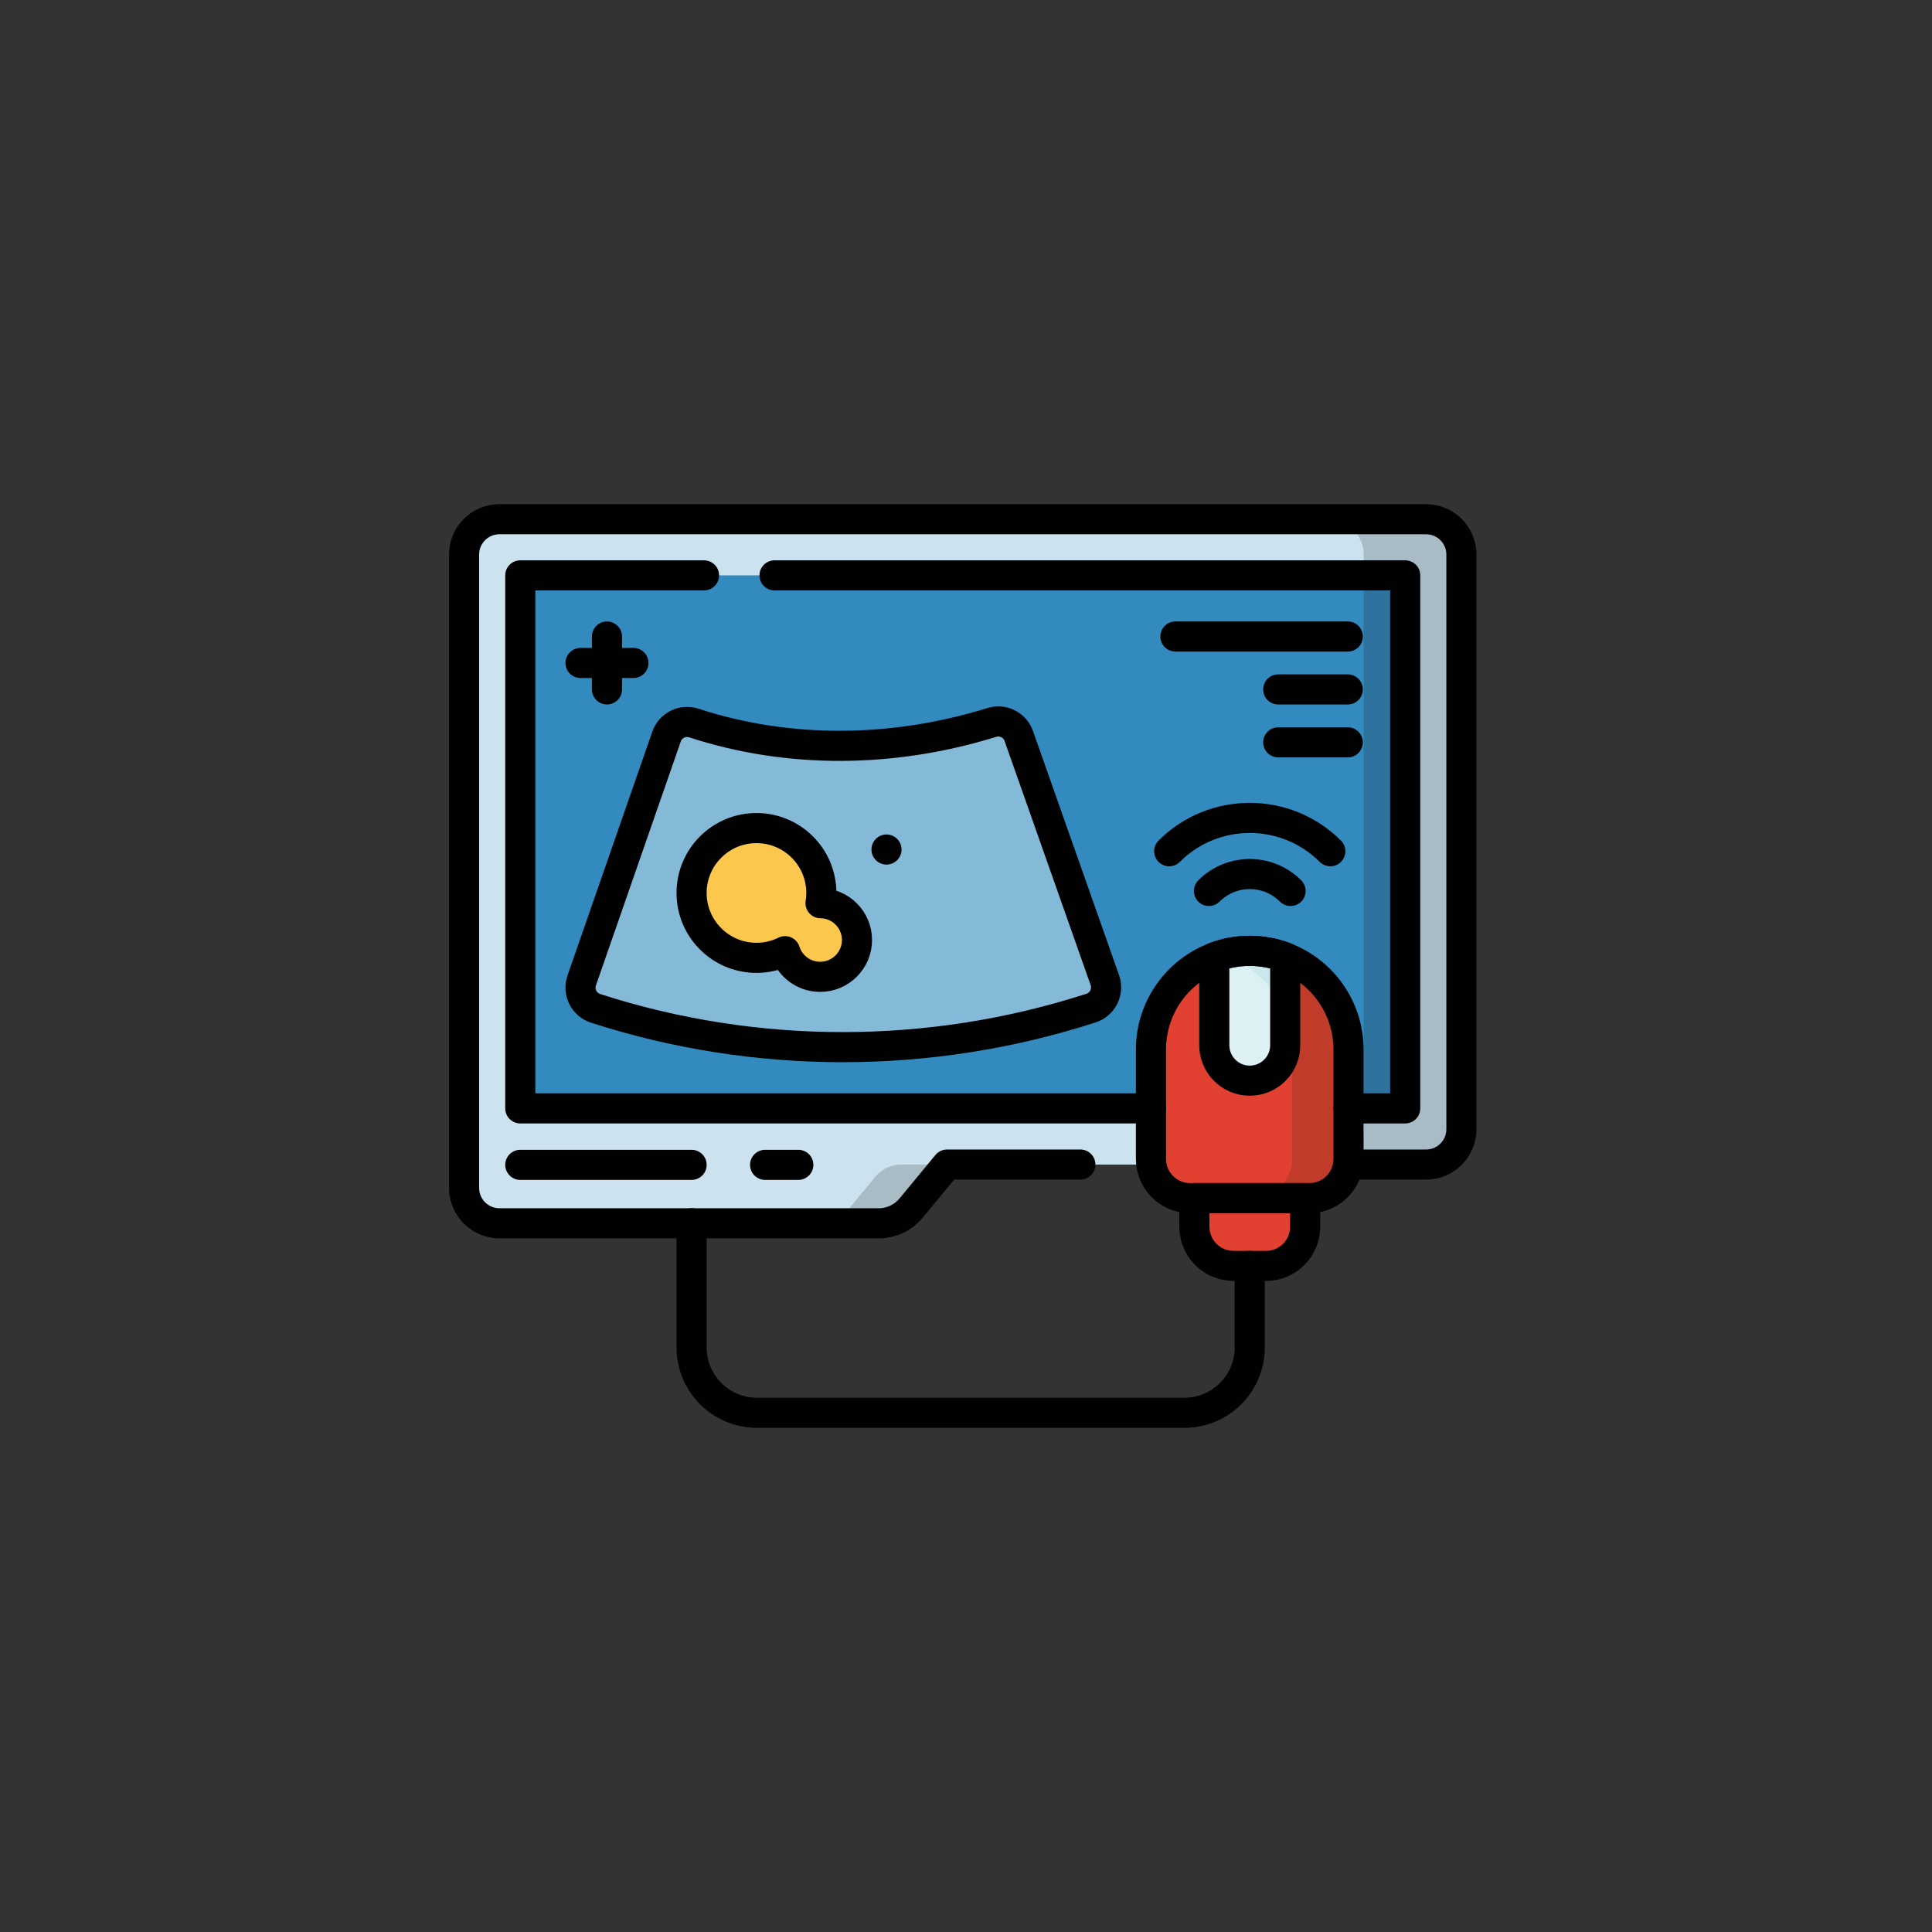
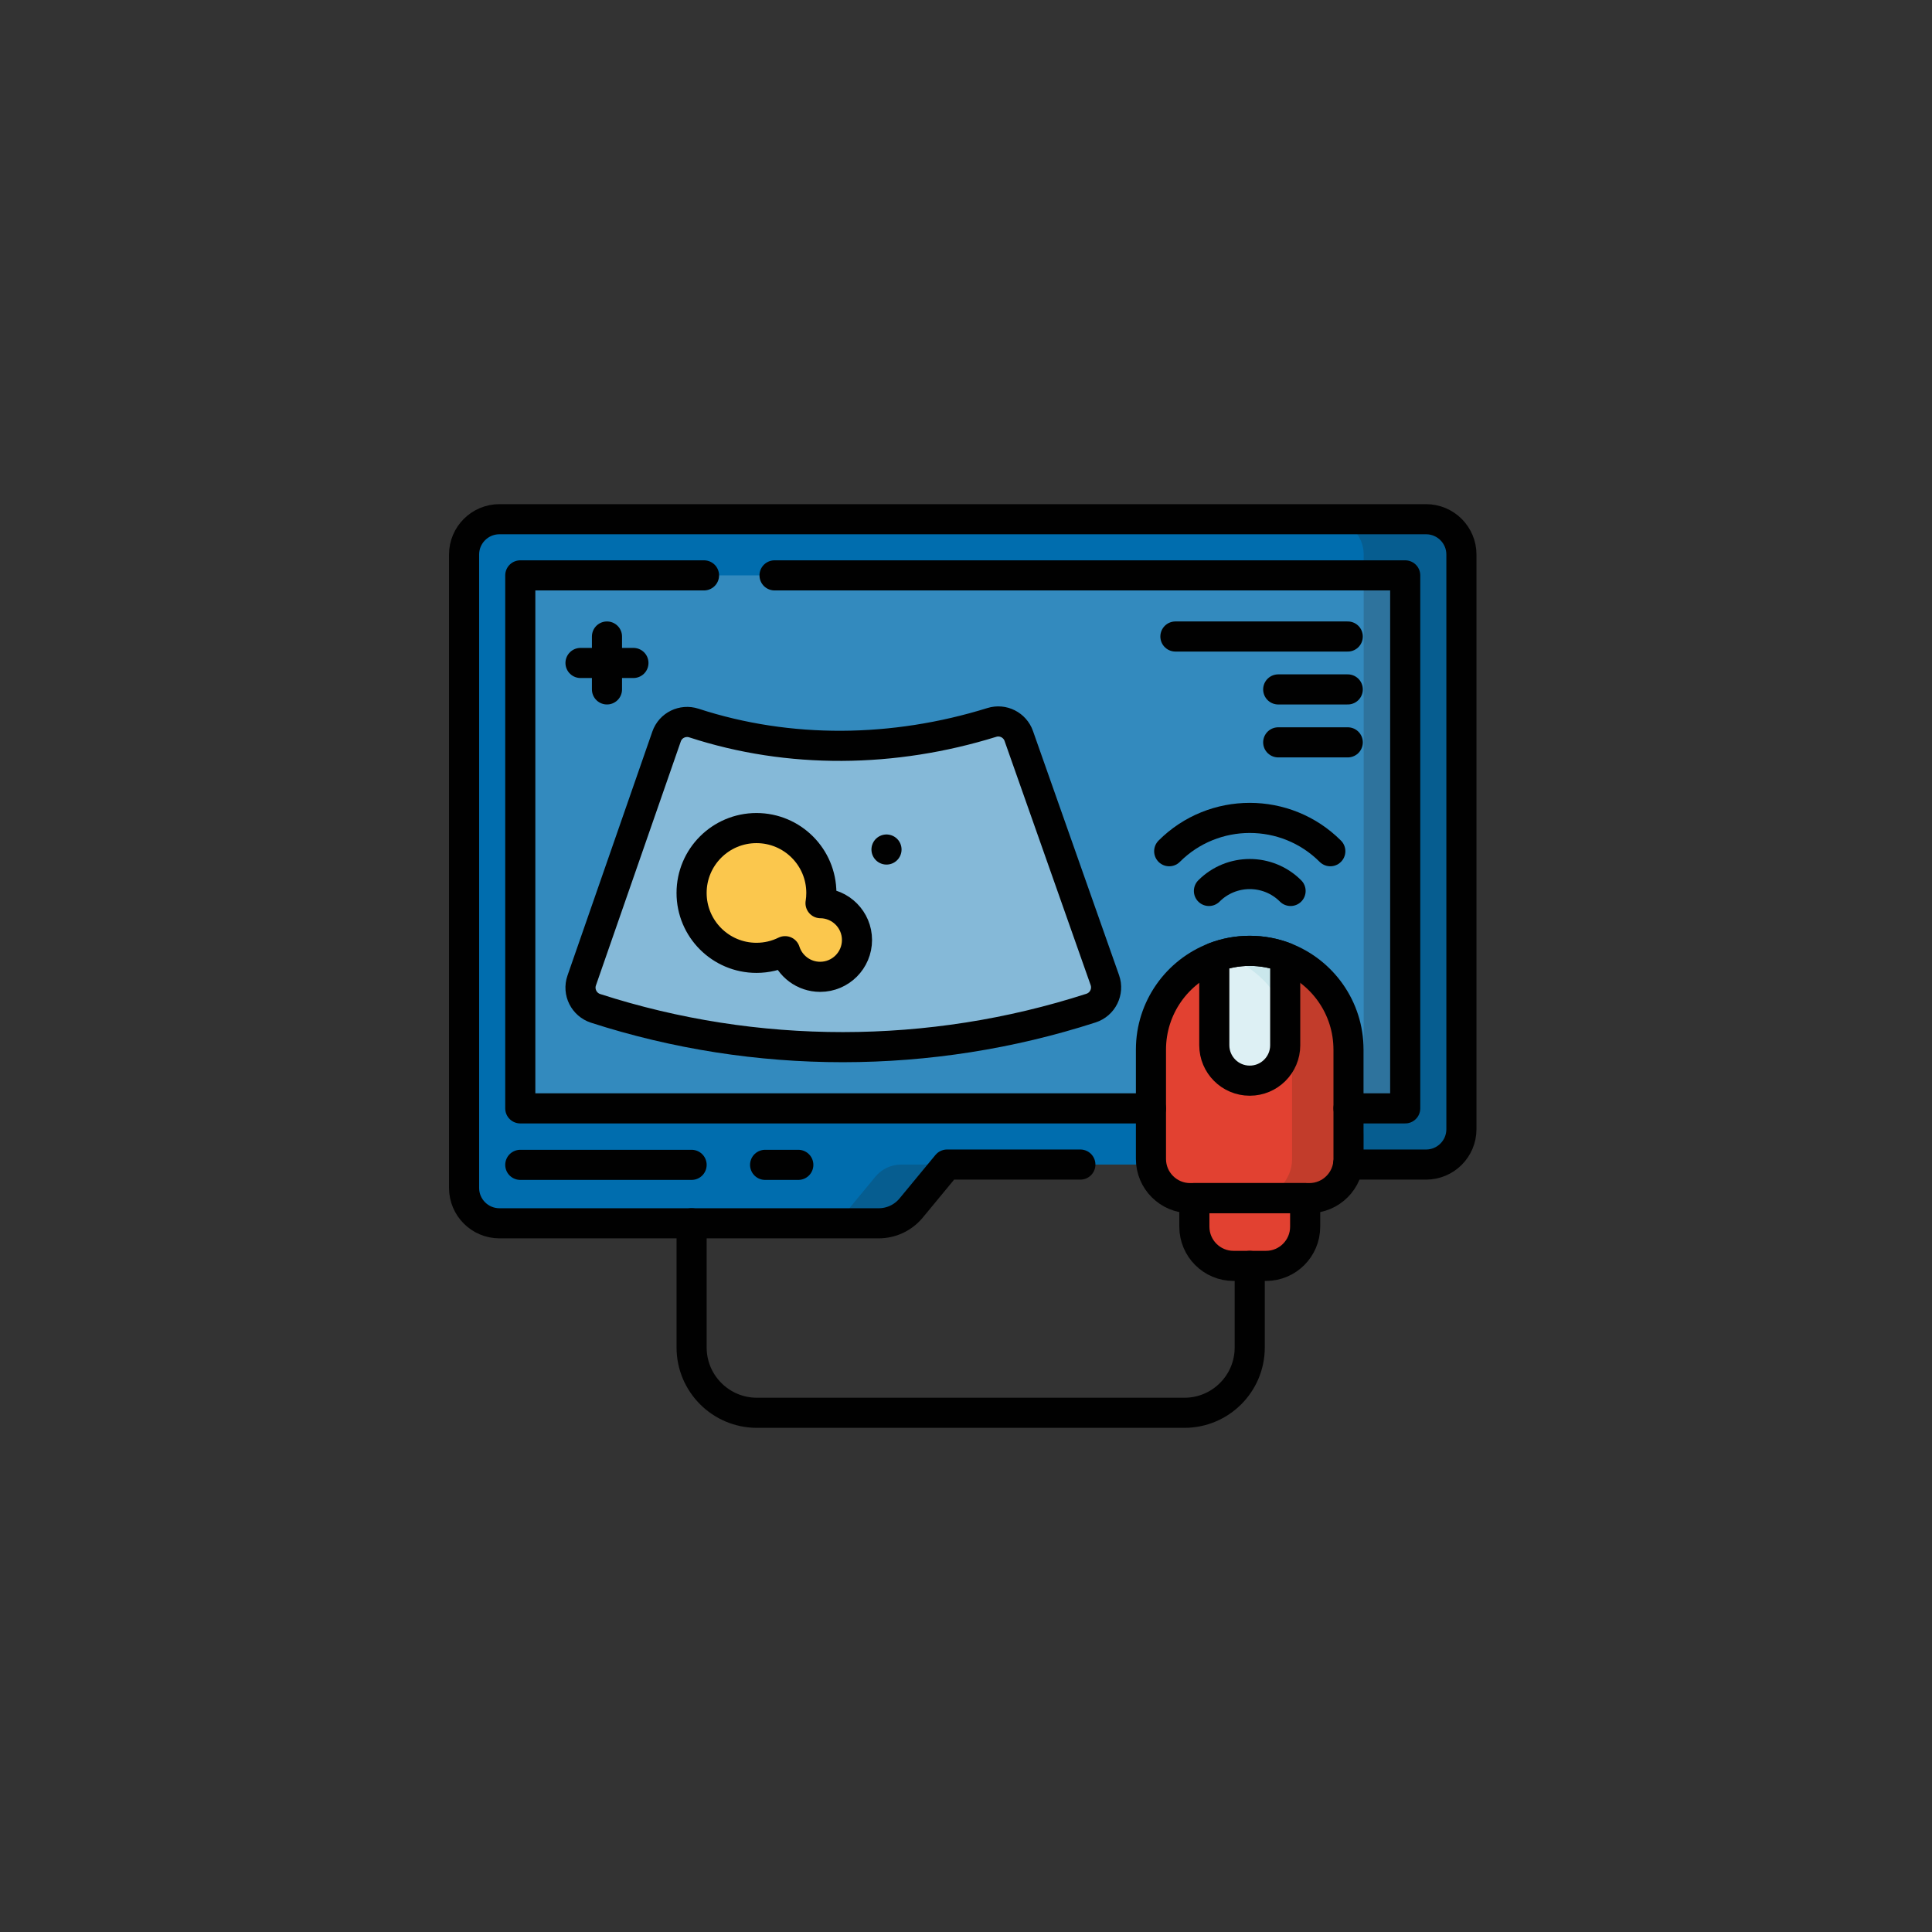
<svg xmlns="http://www.w3.org/2000/svg" viewBox="0 0 1080 1080">
  <rect x="0" y="0" width="1080" height="1080" fill="#333333" stroke="none" />
  <defs>
    <style>
      .cls-1, .cls-2, .cls-3, .cls-4 {
        opacity: .2;
      }

      .cls-1, .cls-3, .cls-4 {
        mix-blend-mode: multiply;
      }

      .cls-5 {
        fill: #006dae;
      }

      .cls-6 {
        fill: #cae7ec;
      }

      .cls-2, .cls-7, .cls-8 {
        fill: #fff;
      }

      .cls-7 {
        opacity: .8;
      }

      .cls-9, .cls-4 {
        fill: #1d1d1b;
      }

      .cls-10 {
        isolation: isolate;
      }

      .cls-3 {
        fill: #432918;
      }

      .cls-11 {
        fill: #e24131;
      }

      .cls-12 {
        opacity: .4;
      }

      .cls-13 {
        fill: #fbc74d;
      }

      .cls-14 {
        fill: #ddf0f4;
      }

      .cls-15 {
        fill: none;
        stroke: #010101;
        stroke-linecap: round;
        stroke-linejoin: round;
        stroke-width: 16.83px;
      }
    </style>
  </defs>
  <g class="cls-10">
    <g id="Layer_1" data-name="Layer 1">
      <g>
        <g>
          <path class="cls-5" d="M797.17,650.99h-267.78l-20.05,24.29c-4.46,5.41-11.11,8.54-18.12,8.54h-212.03c-10.91,0-19.76-8.85-19.76-19.76v-354.06c0-10.91,8.85-19.76,19.76-19.76h517.98c10.91,0,19.76,8.85,19.76,19.76v321.24c0,10.91-8.85,19.76-19.76,19.76Z" />
-           <path class="cls-7" d="M797.17,650.99h-267.78l-20.05,24.29c-4.46,5.41-11.11,8.54-18.12,8.54h-212.03c-10.91,0-19.76-8.85-19.76-19.76v-354.06c0-10.91,8.85-19.76,19.76-19.76h517.98c10.91,0,19.76,8.85,19.76,19.76v321.24c0,10.91-8.85,19.76-19.76,19.76Z" />
          <g class="cls-1">
            <path class="cls-9" d="M474.91,675.28c-4.46,5.41-11.11,8.54-18.12,8.54h34.43c7.01,0,13.66-3.13,18.12-8.54l20.05-24.29h-25.64c-5.57,0-10.85,2.49-14.39,6.78l-14.45,17.51Z" />
            <path class="cls-9" d="M797.17,290.23h-54.62c10.91,0,19.76,8.85,19.76,19.76v321.24c0,10.91-8.85,19.76-19.76,19.76h54.62c10.91,0,19.76-8.85,19.76-19.76v-321.24c0-10.91-8.85-19.76-19.76-19.76Z" />
          </g>
          <rect class="cls-5" x="290.84" y="321.64" width="494.69" height="297.94" />
          <rect class="cls-2" x="290.84" y="321.64" width="494.69" height="297.94" />
          <rect class="cls-4" x="762.31" y="321.64" width="23.21" height="297.94" />
          <g class="cls-12">
            <path class="cls-8" d="M554.45,403.84c-54.87,17.03-113.24,17.74-166.53.35-6.31-2.06-13.12,1.24-15.3,7.51l-47.44,136.4c-2.25,6.46,1.28,13.49,7.78,15.59,89.58,28.93,186.96,28.91,276.9-.15,6.53-2.11,10.05-9.17,7.76-15.64l-48.12-136.49c-2.17-6.16-8.82-9.51-15.06-7.57Z" />
          </g>
          <path class="cls-13" d="M458.69,504.89c.3-1.86.45-3.77.45-5.72,0-20.03-16.24-36.27-36.27-36.27s-36.27,16.24-36.27,36.27,16.24,36.27,36.27,36.27c5.74,0,11.17-1.34,15.99-3.72,2.65,8.31,10.43,14.33,19.61,14.33,11.37,0,20.59-9.22,20.59-20.59,0-11.3-9.11-20.46-20.38-20.58Z" />
          <g>
            <path class="cls-11" d="M707.69,707.64h-18.14c-12.09,0-21.89-9.8-21.89-21.89v-16h61.93v16c0,12.09-9.8,21.89-21.89,21.89Z" />
            <path class="cls-11" d="M753.83,586.74v61.12c0,12.09-9.8,21.9-21.9,21.9h-66.64c-12.09,0-21.9-9.8-21.9-21.9v-61.12c0-23.5,14.69-43.58,35.4-51.54,6.15-2.37,12.83-3.67,19.82-3.67s13.67,1.3,19.82,3.67c20.71,7.96,35.39,28.04,35.39,51.54Z" />
            <path class="cls-3" d="M718.44,535.19c-6.15-2.37-12.83-3.67-19.82-3.67-5.47,0-10.75.81-15.73,2.29,22.47,6.76,39.5,27.81,39.4,52.92v61.12c0,12.09-9.8,21.9-21.9,21.9h31.54c12.09,0,21.9-9.8,21.9-21.9v-61.12c0-23.5-14.68-43.58-35.39-51.54Z" />
            <path class="cls-14" d="M718.44,535.19v49.09c0,10.95-8.87,19.82-19.82,19.82h0c-10.95,0-19.82-8.87-19.82-19.82v-49.09c6.15-2.37,12.83-3.67,19.82-3.67s13.67,1.3,19.82,3.67Z" />
            <path class="cls-6" d="M718.44,566.45v-31.26c-6.15-2.37-12.83-3.67-19.82-3.67-5.47,0-10.75.81-15.73,2.29,16.05,4.83,29.31,16.95,35.55,32.64Z" />
          </g>
        </g>
        <g>
          <path class="cls-15" d="M753.6,651h43.57c10.91,0,19.77-8.85,19.77-19.77v-321.24c0-10.9-8.85-19.75-19.77-19.75H279.19c-10.91,0-19.77,8.85-19.77,19.75v354.07c0,10.91,8.85,19.77,19.77,19.77h212.03c7.01,0,13.65-3.13,18.12-8.54l20.06-24.29h74.53" />
          <polyline class="cls-15" points="393.55 321.64 290.84 321.64 290.84 619.59 643.4 619.59" />
          <polyline class="cls-15" points="753.83 619.59 785.52 619.59 785.52 321.64 432.97 321.64" />
          <path class="cls-15" d="M554.45,403.84c-54.87,17.03-113.24,17.74-166.53.35-6.31-2.06-13.12,1.24-15.3,7.51l-47.44,136.4c-2.25,6.46,1.28,13.49,7.78,15.59,89.58,28.93,186.96,28.91,276.9-.15,6.53-2.11,10.05-9.17,7.76-15.64l-48.12-136.49c-2.17-6.16-8.82-9.51-15.06-7.57Z" />
          <g>
            <line class="cls-15" x1="324.51" y1="370.6" x2="354.09" y2="370.6" />
            <line class="cls-15" x1="339.3" y1="355.81" x2="339.3" y2="385.39" />
          </g>
          <line class="cls-15" x1="657.06" y1="355.81" x2="753.41" y2="355.81" />
          <line class="cls-15" x1="714.53" y1="385.39" x2="753.41" y2="385.39" />
          <line class="cls-15" x1="714.53" y1="414.98" x2="753.41" y2="414.98" />
          <path class="cls-15" d="M458.69,504.89c.3-1.86.45-3.77.45-5.72,0-20.03-16.24-36.27-36.27-36.27s-36.27,16.24-36.27,36.27,16.24,36.27,36.27,36.27c5.74,0,11.17-1.34,15.99-3.72,2.65,8.31,10.43,14.33,19.61,14.33,11.37,0,20.59-9.22,20.59-20.59,0-11.3-9.11-20.46-20.38-20.58Z" />
          <line class="cls-15" x1="495.56" y1="474.89" x2="495.56" y2="474.89" />
          <line class="cls-15" x1="290.84" y1="651.16" x2="386.61" y2="651.16" />
          <line class="cls-15" x1="427.7" y1="651.16" x2="446.26" y2="651.16" />
          <path class="cls-15" d="M386.61,683.82v69.42c0,20.17,16.35,36.52,36.52,36.52h238.96c20.17,0,36.52-16.35,36.52-36.52v-45.6" />
          <g>
            <path class="cls-15" d="M707.69,707.64h-18.14c-12.09,0-21.89-9.8-21.89-21.89v-16h61.93v16c0,12.09-9.8,21.89-21.89,21.89Z" />
            <path class="cls-15" d="M753.83,586.74v61.12c0,12.09-9.8,21.9-21.9,21.9h-66.64c-12.09,0-21.9-9.8-21.9-21.9v-61.12c0-23.5,14.69-43.58,35.4-51.54,6.15-2.37,12.83-3.67,19.82-3.67s13.67,1.3,19.82,3.67c20.71,7.96,35.39,28.04,35.39,51.54Z" />
            <path class="cls-15" d="M718.44,535.19v49.09c0,10.95-8.87,19.82-19.82,19.82h0c-10.95,0-19.82-8.87-19.82-19.82v-49.09c6.15-2.37,12.83-3.67,19.82-3.67s13.67,1.3,19.82,3.67Z" />
          </g>
          <g>
            <path class="cls-15" d="M653.59,475.84c24.83-24.83,65.23-24.83,90.06,0" />
            <path class="cls-15" d="M675.8,498.05c12.6-12.6,33.04-12.6,45.64,0" />
          </g>
        </g>
      </g>
    </g>
  </g>
</svg>